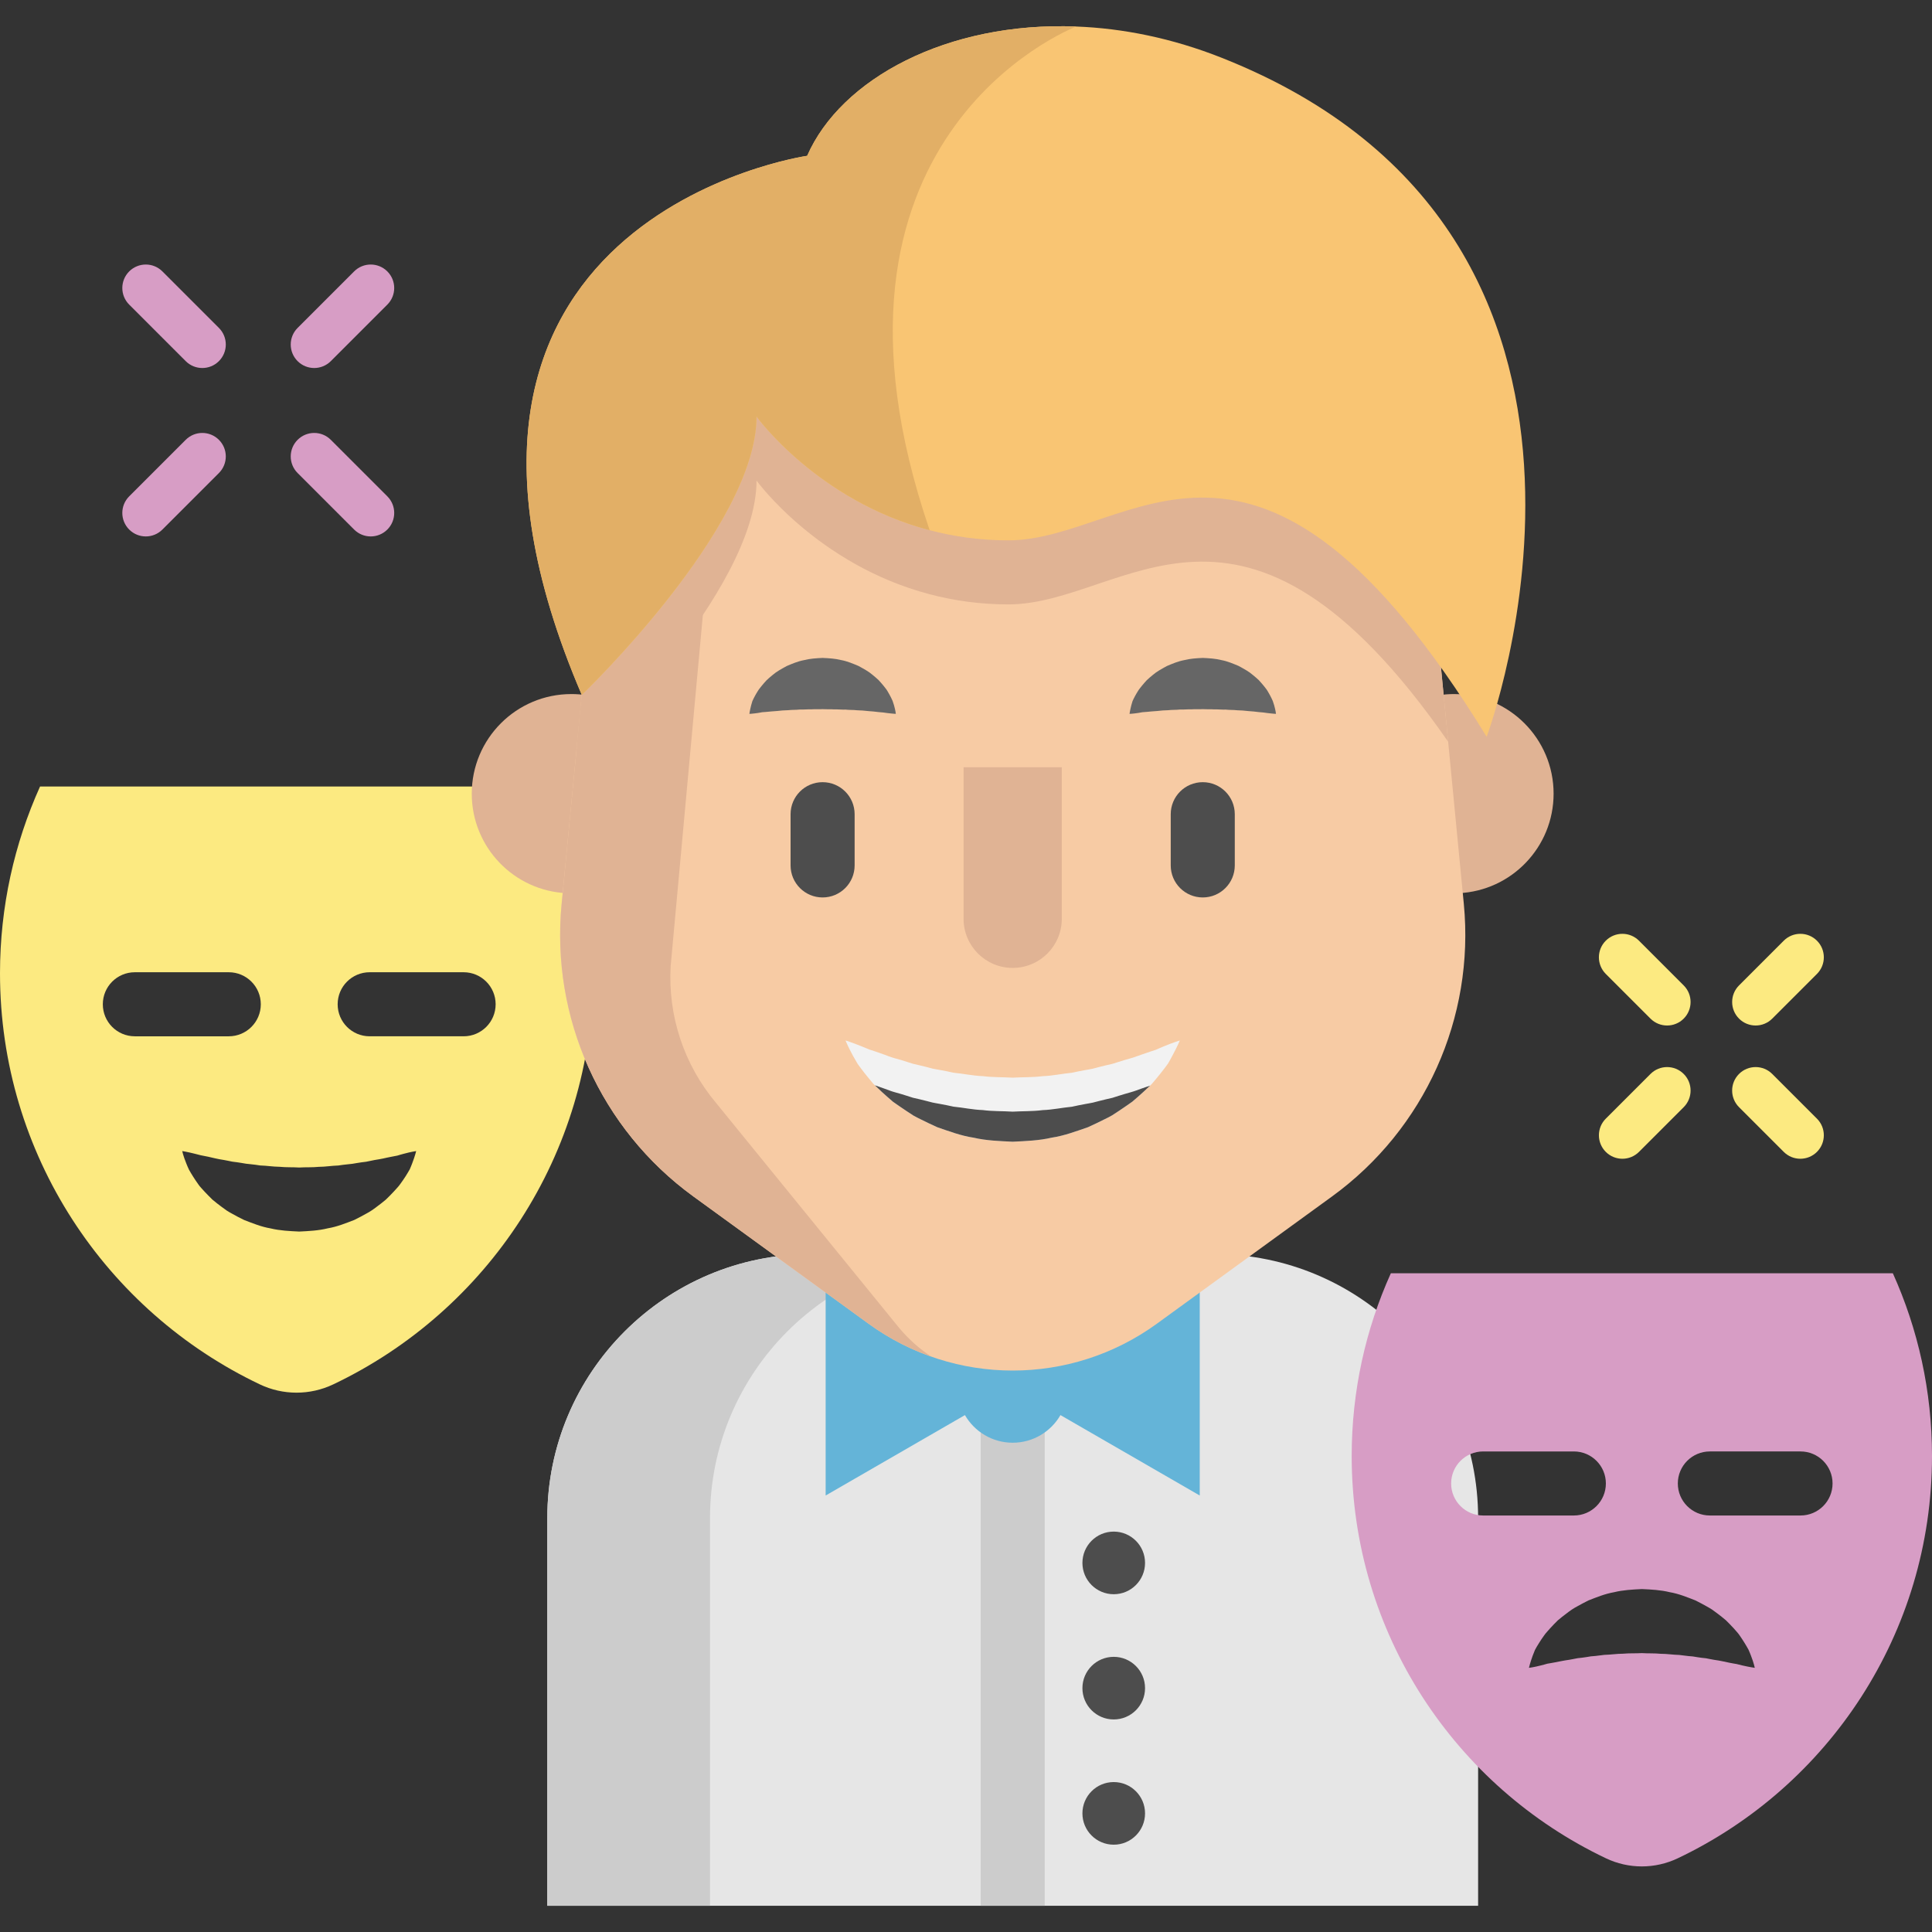
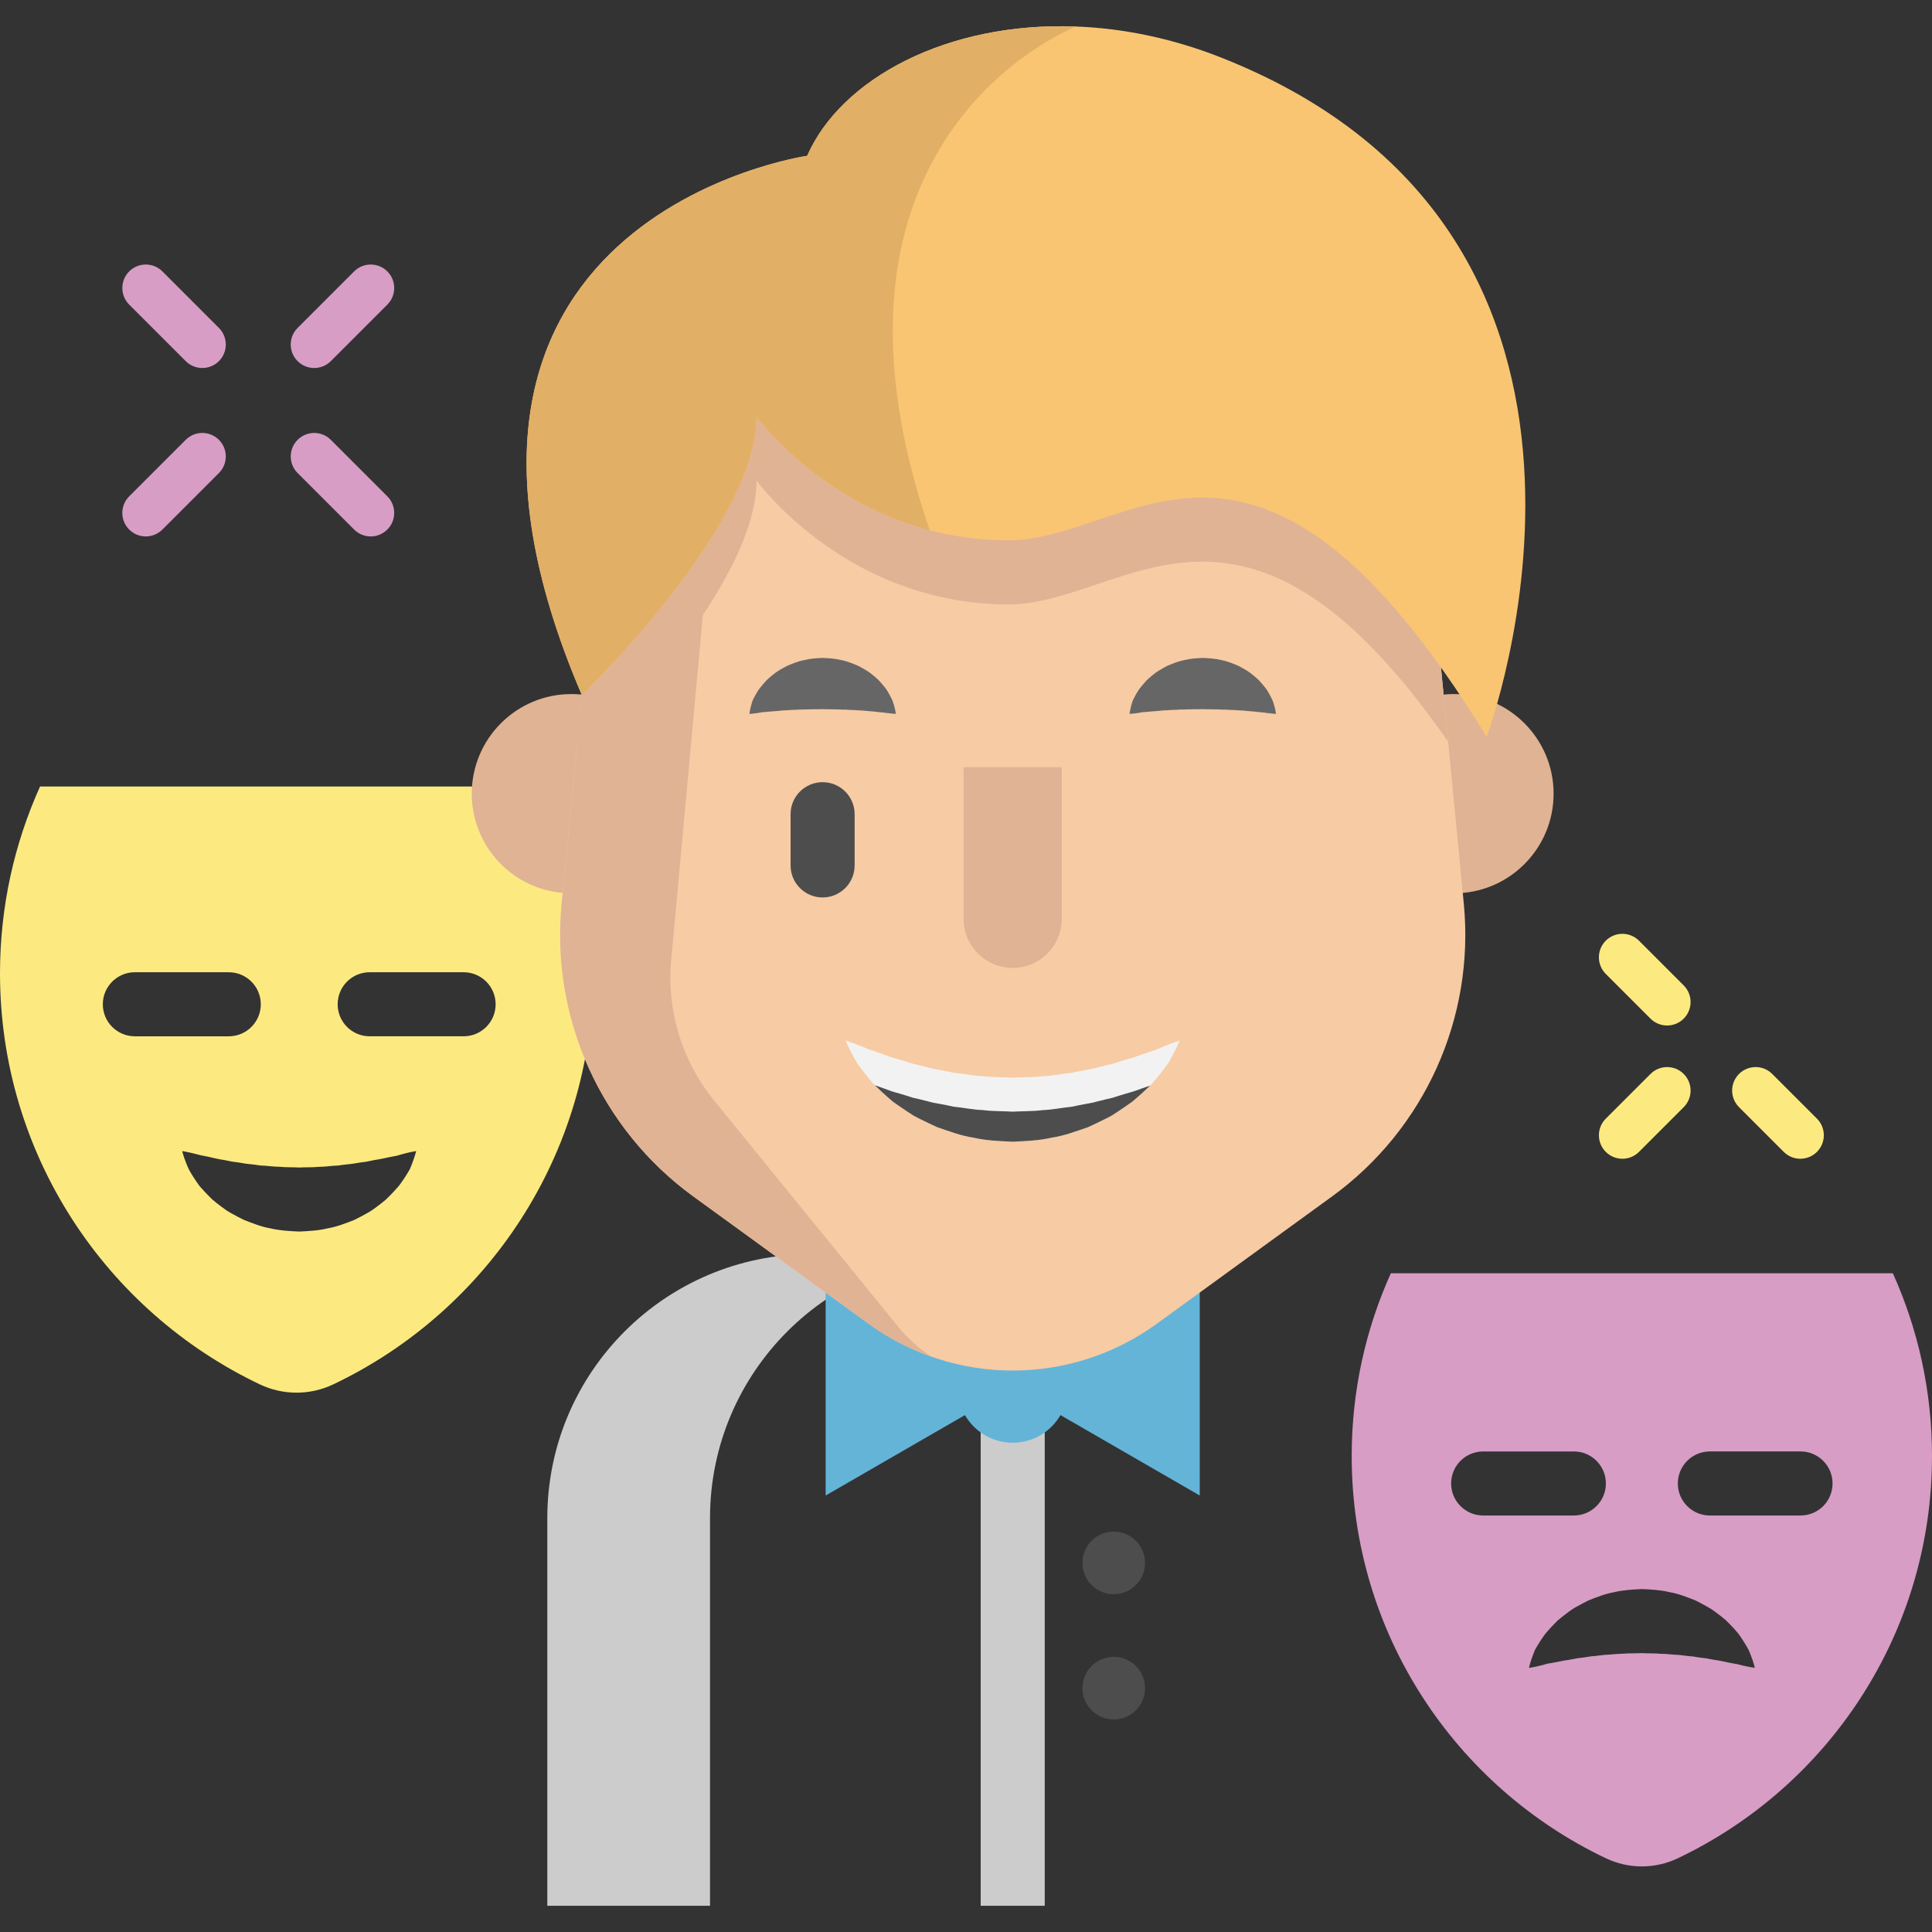
<svg xmlns="http://www.w3.org/2000/svg" id="Layer_1" viewBox="0 0 512 512" xml:space="preserve" width="800px" height="800px" fill="#000000">
  <rect x="0" y="0" width="512" height="512" fill="#333333" stroke="none" />
  <g id="SVGRepo_bgCarrier" stroke-width="0" />
  <g id="SVGRepo_tracerCarrier" stroke-linecap="round" stroke-linejoin="round" />
  <g id="SVGRepo_iconCarrier">
-     <path style="fill:#E6E6E6;" d="M321.737,332.345H215.022c-38.649,0-69.981,31.331-69.981,69.981v102.723h246.676V402.326 C391.718,363.676,360.386,332.345,321.737,332.345z" />
    <g>
      <path style="fill:#CCCCCC;" d="M258.141,332.345h-43.119c-38.649,0-69.981,31.331-69.981,69.981v102.723h43.119V402.326 C188.16,363.676,219.492,332.345,258.141,332.345z" />
      <rect x="259.892" y="332.344" style="fill:#CCCCCC;" width="16.973" height="172.707" />
    </g>
    <path style="fill:#64B4D8;" d="M317.944,339.089l-36.91,21.31c-2.529-4.371-7.245-7.32-12.659-7.32s-10.128,2.949-12.659,7.32 l-36.91-21.31v57.236l36.91-21.309c2.529,4.371,7.244,7.32,12.659,7.32c5.413,0,10.128-2.948,12.659-7.32l36.91,21.309V339.089z" />
    <g>
-       <circle style="fill:#4D4D4D;" cx="295.151" cy="480.564" r="8.298" />
      <circle style="fill:#4D4D4D;" cx="295.151" cy="414.188" r="8.298" />
      <circle style="fill:#4D4D4D;" cx="295.151" cy="447.376" r="8.298" />
    </g>
    <path style="fill:#FCEA81;" d="M146.569,208.434H10.614C3.802,223.54,0,240.287,0,257.928c0,48.079,28.153,89.584,68.854,108.945 c6.156,2.931,13.307,2.931,19.463,0c40.713-19.361,68.854-60.866,68.854-108.945C157.171,240.287,153.38,223.54,146.569,208.434z M27.248,266.143c0-4.685,3.791-8.487,8.487-8.487h24.894c4.685,0,8.487,3.802,8.487,8.487c0,4.685-3.802,8.487-8.487,8.487H35.734 C31.038,274.629,27.248,270.827,27.248,266.143z M109.239,308.293c-0.181,0.498-0.407,1.018-0.656,1.607 c-0.306,0.566-0.69,1.154-1.086,1.81c-0.407,0.668-0.894,1.324-1.414,2.059c-0.509,0.747-1.132,1.313-1.754,2.037 c-0.622,0.69-1.324,1.369-2.059,2.093c-0.769,0.656-1.595,1.29-2.467,1.935c-0.86,0.668-1.788,1.301-2.795,1.822 c-0.996,0.566-2.037,1.109-3.112,1.641c-2.206,0.849-4.526,1.799-7.016,2.218c-2.455,0.611-5.024,0.735-7.581,0.86 c-2.569-0.124-5.137-0.238-7.593-0.837c-2.489-0.419-4.809-1.38-7.016-2.229c-1.075-0.52-2.116-1.064-3.112-1.629 c-0.498-0.283-0.996-0.532-1.46-0.849c-0.453-0.328-0.905-0.645-1.347-0.973c-0.871-0.645-1.697-1.29-2.467-1.935 c-0.724-0.724-1.426-1.403-2.059-2.093c-0.611-0.713-1.256-1.301-1.731-2.025c-0.487-0.724-0.962-1.369-1.347-2.014 c-0.396-0.656-0.781-1.233-1.075-1.799c-0.283-0.611-0.532-1.165-0.724-1.675c-0.826-2.037-1.075-3.27-1.075-3.27 s1.347,0.204,3.315,0.702c0.509,0.113,1.03,0.272,1.595,0.407c0.611,0.102,1.222,0.249,1.89,0.373 c1.301,0.283,2.67,0.656,4.209,0.871c0.758,0.124,1.505,0.306,2.286,0.453c0.803,0.09,1.607,0.204,2.41,0.339 c0.396,0.068,0.803,0.136,1.211,0.204c0.407,0.057,0.837,0.079,1.256,0.136c0.837,0.079,1.663,0.192,2.489,0.328 c1.731,0.045,3.406,0.339,5.149,0.351c1.709,0.181,3.451,0.079,5.194,0.192c1.731-0.113,3.474,0,5.194-0.181 c1.743,0,3.417-0.306,5.149-0.351c0.826-0.124,1.652-0.238,2.501-0.317c0.407-0.057,0.837-0.079,1.245-0.136 c0.407-0.079,0.803-0.147,1.211-0.204c0.803-0.136,1.607-0.249,2.422-0.339c0.769-0.147,1.516-0.328,2.274-0.464 c0.747-0.124,1.528-0.238,2.184-0.385c0.668-0.136,1.313-0.306,1.958-0.419c0.656-0.124,1.256-0.26,1.867-0.362 c0.6-0.17,1.143-0.351,1.663-0.475c2.037-0.554,3.327-0.724,3.327-0.724S109.997,306.312,109.239,308.293z M122.863,274.629H97.969 c-4.696,0-8.487-3.802-8.487-8.487c0-4.685,3.791-8.487,8.487-8.487h24.894c4.685,0,8.487,3.802,8.487,8.487 C131.349,270.827,127.547,274.629,122.863,274.629z" />
    <g>
      <path style="fill:#E0B394;" d="M150.22,236.708c-14.031-0.622-25.199-12.198-25.199-26.376c0-14.574,11.813-26.399,26.399-26.399 c1.313,0,2.603,0.091,3.87,0.283" />
      <path style="fill:#E0B394;" d="M386.509,236.708c14.031-0.622,25.211-12.198,25.211-26.376c0-14.574-11.825-26.399-26.41-26.399 c-1.313,0-2.614,0.102-3.87,0.283" />
    </g>
    <path style="fill:#F7CBA4;" d="M353.018,317.062l-46.45,33.743c-22.778,16.543-53.612,16.543-76.379,0l-46.45-33.743 c-24.543-17.833-37.827-47.332-34.908-77.522l4.017-41.584l4.04-41.788c5.545-57.426,53.805-101.239,111.491-101.239 c28.843,0,55.332,10.953,75.293,29.081c19.972,18.139,33.426,43.451,36.198,72.158l3.904,40.396l4.153,42.976 C390.835,269.73,377.562,299.229,353.018,317.062z" />
    <g>
      <path style="fill:#E0B394;" d="M177.737,255.966c-0.781,13.205,3.519,26.195,12.028,36.322l48.547,59.655 c2.535,3.021,5.409,5.556,8.521,7.581c-5.839-2.037-11.451-4.956-16.645-8.724l-46.45-33.743 c-24.543-17.833-37.816-47.321-34.897-77.522l8.045-83.372c5.499-56.86,52.866-100.379,109.816-101.205 c-35.078,0.849-74.798,33.912-76.869,69.126L177.737,255.966z" />
      <path style="fill:#E0B394;" d="M383.774,196.564c-54.642-78.642-85.59-36.39-116.526-36.39c-7.559,0-14.529-1.018-20.877-2.693 c-29.748-7.83-45.884-30.122-45.884-30.122c0,29.42-46.303,73.777-46.303,73.777c-0.453-1.064-0.905-2.127-1.335-3.18l4.04-41.788 c5.545-57.426,53.805-101.239,111.491-101.239c28.843,0,55.332,10.953,75.293,29.081c19.972,18.139,33.426,43.451,36.198,72.158 L383.774,196.564z" />
    </g>
    <path style="fill:#F9C573;" d="M393.979,195.252c-61.103-99.576-93.918-52.051-126.733-52.051c-7.559,0-14.529-1.018-20.877-2.693 c-29.748-7.83-45.884-30.122-45.884-30.122c0,29.42-46.303,73.777-46.303,73.777C99.959,57.656,213.906,41.294,213.906,41.294 c8.951-20.424,37.115-35.598,71.332-34.263c12.289,0.464,25.347,3.055,38.586,8.306C443.767,62.861,393.979,195.252,393.979,195.252 z" />
    <path style="fill:#E2AF66;" d="M246.369,140.508c-29.748-7.83-45.884-30.122-45.884-30.122c0,29.42-46.303,73.777-46.303,73.777 C99.959,57.656,213.906,41.294,213.906,41.294c8.951-20.424,37.115-35.598,71.332-34.263 C283.405,7.744,210.85,36.734,246.369,140.508z" />
    <g>
      <path style="fill:#D79DC5;" d="M501.624,337.43H368.588c-6.665,14.778-10.376,31.163-10.376,48.43 c0,47.049,27.53,87.661,67.372,106.603c6.02,2.874,13.013,2.874,19.044,0C484.458,473.52,512,432.909,512,385.86 C512,368.592,508.289,352.208,501.624,337.43z M384.566,393.136c0-4.685,3.802-8.487,8.487-8.487h24.034 c4.685,0,8.487,3.802,8.487,8.487s-3.802,8.487-8.487,8.487h-24.034C388.368,401.622,384.566,397.82,384.566,393.136z M461.782,441.373c-0.487-0.102-0.996-0.249-1.55-0.385c-0.588-0.079-1.188-0.215-1.833-0.328c-1.267-0.26-2.603-0.588-4.096-0.781 c-0.724-0.113-1.448-0.283-2.195-0.419c-0.781-0.068-1.562-0.17-2.331-0.294c-0.396-0.045-0.781-0.124-1.165-0.192 c-0.396-0.045-0.803-0.057-1.199-0.102c-0.815-0.079-1.607-0.181-2.41-0.294c-1.652-0.034-3.259-0.317-4.922-0.306 c-1.652-0.17-3.315-0.068-4.979-0.181c-1.652,0.102-3.327,0-4.967,0.158c-1.675,0-3.281,0.272-4.934,0.305 c-0.803,0.113-1.595,0.215-2.41,0.294c-0.396,0.045-0.803,0.057-1.199,0.102c-0.385,0.079-0.781,0.147-1.165,0.192 c-0.781,0.124-1.55,0.226-2.331,0.294c-0.758,0.136-1.471,0.305-2.207,0.419c-1.516,0.204-2.772,0.498-4.017,0.724 c-0.634,0.102-1.222,0.238-1.81,0.317c-0.588,0.158-1.12,0.328-1.629,0.441c-1.98,0.521-3.247,0.656-3.247,0.656 s0.272-1.245,0.973-3.168c0.181-0.487,0.385-1.007,0.622-1.573c0.283-0.566,0.645-1.132,1.041-1.777 c0.385-0.656,0.849-1.301,1.347-2.014c0.498-0.736,1.086-1.29,1.686-2.003c0.6-0.679,1.279-1.335,1.98-2.048 c0.747-0.634,1.539-1.256,2.388-1.89c0.837-0.656,1.731-1.279,2.704-1.788c0.962-0.543,1.969-1.075,3.01-1.595 c2.139-0.837,4.39-1.765,6.801-2.184c2.388-0.588,4.877-0.713,7.366-0.837c2.489,0.113,4.99,0.238,7.378,0.826 c2.41,0.407,4.662,1.347,6.801,2.173c1.041,0.52,2.048,1.052,3.01,1.595c0.487,0.283,0.962,0.532,1.414,0.837 c0.441,0.317,0.883,0.622,1.301,0.95c0.837,0.634,1.641,1.256,2.376,1.89c0.713,0.713,1.38,1.38,1.992,2.048 c0.588,0.713,1.199,1.279,1.663,1.992c0.464,0.702,0.917,1.335,1.29,1.969c0.373,0.634,0.736,1.199,1.03,1.765 c0.26,0.588,0.498,1.132,0.679,1.641c0.769,1.98,0.996,3.191,0.996,3.191S463.717,441.815,461.782,441.373z M477.16,401.622 h-24.034c-4.685,0-8.487-3.802-8.487-8.487s3.802-8.487,8.487-8.487h24.034c4.685,0,8.487,3.802,8.487,8.487 S481.844,401.622,477.16,401.622z" />
      <path style="fill:#D79DC5;" d="M83.27,97.526c-1.593,0-3.185-0.608-4.401-1.823c-2.431-2.431-2.431-6.371,0-8.801l14.977-14.977 c2.429-2.431,6.373-2.429,8.8,0c2.431,2.431,2.431,6.371,0,8.801L87.671,95.703C86.455,96.918,84.862,97.526,83.27,97.526z" />
      <path style="fill:#D79DC5;" d="M38.638,142.159c-1.593,0-3.185-0.608-4.401-1.823c-2.431-2.431-2.431-6.371,0-8.801l14.977-14.977 c2.429-2.431,6.373-2.429,8.8,0c2.431,2.431,2.431,6.371,0,8.801l-14.977,14.977C41.824,141.55,40.231,142.159,38.638,142.159z" />
      <path style="fill:#D79DC5;" d="M98.247,142.159c-1.592,0-3.185-0.608-4.401-1.823L78.87,125.359c-2.431-2.431-2.431-6.371,0-8.801 c2.428-2.429,6.372-2.431,8.8,0l14.977,14.977c2.431,2.431,2.431,6.371,0,8.801C101.434,141.55,99.839,142.159,98.247,142.159z" />
      <path style="fill:#D79DC5;" d="M53.616,97.526c-1.592,0-3.185-0.608-4.401-1.823L34.238,80.726c-2.431-2.431-2.431-6.371,0-8.801 c2.428-2.429,6.372-2.431,8.8,0l14.977,14.977c2.431,2.431,2.431,6.371,0,8.801C56.801,96.918,55.208,97.526,53.616,97.526z" />
    </g>
    <g>
-       <path style="fill:#FCEA81;" d="M465.262,271.769c-1.593,0-3.185-0.608-4.402-1.823c-2.429-2.431-2.429-6.371,0.001-8.801 l11.851-11.85c2.429-2.431,6.372-2.429,8.801,0c2.429,2.431,2.429,6.371-0.001,8.801l-11.851,11.849 C468.447,271.161,466.854,271.769,465.262,271.769z" />
      <path style="fill:#FCEA81;" d="M429.95,307.082c-1.593,0-3.185-0.608-4.402-1.823c-2.429-2.431-2.429-6.371,0.001-8.801 l11.851-11.85c2.429-2.431,6.372-2.429,8.801,0c2.429,2.431,2.429,6.371-0.001,8.801l-11.851,11.85 C433.135,306.473,431.542,307.082,429.95,307.082z" />
      <path style="fill:#FCEA81;" d="M477.111,307.082c-1.592,0-3.185-0.608-4.401-1.823l-11.851-11.85 c-2.431-2.431-2.431-6.371-0.001-8.801c2.431-2.431,6.373-2.431,8.801,0l11.851,11.85c2.431,2.431,2.431,6.371,0.001,8.801 C480.298,306.473,478.704,307.082,477.111,307.082z" />
      <path style="fill:#FCEA81;" d="M441.799,271.769c-1.592,0-3.185-0.608-4.401-1.823l-11.851-11.849 c-2.431-2.431-2.431-6.371-0.001-8.801c2.431-2.431,6.373-2.431,8.801,0l11.851,11.85c2.431,2.431,2.431,6.371,0.001,8.801 C444.986,271.161,443.392,271.769,441.799,271.769z" />
    </g>
    <path style="fill:#F2F2F2;" d="M312.668,275.738c0,0-0.645,1.584-2.003,4.085c-0.328,0.645-0.713,1.324-1.143,2.059 c-0.509,0.724-1.098,1.46-1.731,2.286c-0.634,0.826-1.358,1.663-2.127,2.591c-0.272,0.351-0.566,0.645-0.883,0.951 c-0.113,0.113-0.238,0.226-0.362,0.339c-0.441,0.407-0.894,0.837-1.358,1.267c-0.928,0.871-1.935,1.731-2.987,2.636 c-1.109,0.815-2.297,1.584-3.519,2.422c-0.611,0.419-1.245,0.826-1.89,1.233c-0.645,0.385-1.335,0.702-2.037,1.052 c-1.38,0.702-2.818,1.38-4.3,2.059c-3.055,1.041-6.235,2.263-9.629,2.772c-3.349,0.781-6.846,0.905-10.331,1.075 c-3.485-0.17-6.982-0.283-10.331-1.064c-3.395-0.509-6.574-1.731-9.629-2.772c-1.482-0.668-2.919-1.347-4.311-2.048 c-0.69-0.351-1.38-0.668-2.037-1.052c-0.634-0.419-1.267-0.815-1.878-1.233c-1.222-0.837-2.422-1.618-3.53-2.422 c-1.052-0.905-2.048-1.777-2.987-2.637c-0.464-0.441-0.905-0.86-1.347-1.279c-0.158-0.147-0.317-0.294-0.475-0.441 c-0.272-0.272-0.532-0.532-0.758-0.837c-0.735-0.894-1.448-1.72-2.071-2.535c-0.611-0.826-1.211-1.55-1.709-2.274 c-0.453-0.769-0.871-1.471-1.222-2.116c-1.414-2.58-2.003-4.119-2.003-4.119s1.675,0.509,4.255,1.55 c0.656,0.249,1.335,0.554,2.093,0.86c0.803,0.238,1.629,0.543,2.512,0.837c0.894,0.294,1.788,0.656,2.738,0.996 c0.939,0.362,2.003,0.6,3.055,0.917c1.052,0.306,2.105,0.679,3.202,1.007c1.143,0.249,2.286,0.543,3.463,0.826 c0.588,0.136,1.165,0.306,1.754,0.464c0.6,0.136,1.222,0.215,1.833,0.339c1.233,0.215,2.467,0.464,3.7,0.747 c2.569,0.238,5.103,0.803,7.751,0.905c2.614,0.339,5.284,0.249,7.932,0.407c2.659-0.158,5.33-0.057,7.943-0.396 c2.648-0.091,5.182-0.668,7.751-0.905c1.233-0.272,2.467-0.521,3.7-0.736c0.611-0.124,1.233-0.204,1.833-0.339 c0.588-0.17,1.177-0.328,1.754-0.464c1.177-0.283,2.32-0.588,3.463-0.826c1.109-0.328,2.161-0.702,3.214-1.007 c1.041-0.317,2.127-0.566,3.033-0.917c0.928-0.317,1.799-0.668,2.682-0.939c0.871-0.294,1.686-0.588,2.489-0.826 c0.792-0.339,1.494-0.668,2.161-0.928C311.027,276.213,312.668,275.738,312.668,275.738z" />
    <g>
      <path style="fill:#4D4D4D;" d="M304.781,287.71c-0.113,0.113-0.238,0.226-0.362,0.339c-0.441,0.407-0.894,0.837-1.358,1.267 c-0.928,0.871-1.935,1.731-2.987,2.636c-1.109,0.815-2.297,1.584-3.519,2.422c-0.611,0.419-1.245,0.826-1.89,1.233 c-0.645,0.385-1.335,0.702-2.037,1.052c-1.38,0.702-2.818,1.38-4.3,2.059c-3.055,1.041-6.235,2.263-9.629,2.772 c-3.349,0.781-6.846,0.905-10.331,1.075c-3.485-0.17-6.982-0.283-10.331-1.064c-3.395-0.509-6.574-1.731-9.629-2.772 c-1.482-0.668-2.919-1.347-4.311-2.048c-0.69-0.351-1.38-0.668-2.037-1.052c-0.634-0.419-1.267-0.815-1.878-1.233 c-1.222-0.837-2.422-1.618-3.53-2.422c-1.052-0.905-2.048-1.777-2.987-2.637c-0.464-0.441-0.905-0.86-1.347-1.279 c-0.158-0.147-0.317-0.294-0.475-0.441c0.362,0.124,0.724,0.249,1.098,0.373c0.894,0.294,1.788,0.645,2.738,0.984 c0.939,0.373,2.003,0.611,3.055,0.928c1.052,0.305,2.105,0.668,3.202,1.007c1.143,0.238,2.286,0.543,3.463,0.826 c0.588,0.136,1.165,0.294,1.754,0.453c0.6,0.136,1.222,0.215,1.833,0.339c1.233,0.215,2.467,0.475,3.7,0.747 c2.569,0.249,5.103,0.815,7.751,0.905c2.614,0.351,5.284,0.249,7.932,0.419c2.659-0.158,5.33-0.057,7.943-0.407 c2.648-0.091,5.182-0.656,7.751-0.894c1.233-0.272,2.467-0.532,3.7-0.747c0.611-0.124,1.233-0.204,1.833-0.339 c0.588-0.158,1.177-0.317,1.754-0.453c1.177-0.283,2.32-0.588,3.463-0.826c1.109-0.339,2.161-0.713,3.214-1.007 c1.041-0.317,2.127-0.577,3.033-0.917c0.928-0.328,1.799-0.668,2.682-0.95C304.091,287.948,304.441,287.823,304.781,287.71z" />
      <path style="fill:#4D4D4D;" d="M217.998,237.834c-4.687,0-8.487-3.8-8.487-8.487v-13.574c0-4.687,3.8-8.487,8.487-8.487 s8.487,3.8,8.487,8.487v13.574C226.485,234.034,222.685,237.834,217.998,237.834z" />
    </g>
    <g>
      <path style="fill:#666666;" d="M299.34,189.182c0,0,0.023-0.225,0.098-0.612c0.087-0.375,0.175-0.966,0.365-1.636 c0.085-0.346,0.195-0.707,0.32-1.104c0.164-0.403,0.385-0.808,0.619-1.267c0.232-0.462,0.525-0.918,0.833-1.43 c0.31-0.521,0.68-0.915,1.059-1.418c0.385-0.483,0.818-0.951,1.271-1.453c0.479-0.454,0.998-0.901,1.55-1.35 c1.081-0.952,2.401-1.64,3.777-2.405c1.423-0.602,2.934-1.255,4.552-1.557c1.602-0.416,3.283-0.515,4.958-0.593 c1.676,0.077,3.357,0.166,4.961,0.58c1.619,0.299,3.131,0.955,4.556,1.552c1.377,0.764,2.699,1.451,3.78,2.403 c0.551,0.45,1.072,0.898,1.551,1.35c0.453,0.504,0.884,0.975,1.271,1.455c0.373,0.5,0.762,0.911,1.046,1.411 c0.285,0.498,0.561,0.944,0.785,1.395c0.223,0.453,0.439,0.851,0.602,1.253c0.148,0.419,0.28,0.798,0.377,1.156 c0.215,0.694,0.304,1.29,0.387,1.663c0.072,0.386,0.088,0.605,0.088,0.605s-0.234-0.006-0.63-0.044 c-0.385-0.05-0.982-0.075-1.642-0.171c-0.342-0.035-0.69-0.098-1.074-0.149c-0.408-0.019-0.811-0.076-1.249-0.11 c-0.859-0.091-1.755-0.225-2.741-0.264c-0.484-0.032-0.954-0.102-1.445-0.143c-0.508-0.007-1.009-0.033-1.507-0.07 c-0.975-0.127-2.036-0.052-3.02-0.175c-1.035,0.037-2.027-0.089-3.053-0.058c-1.009-0.076-2.03,0.005-3.043-0.067 c-1.013,0.069-2.033-0.019-3.045,0.054c-1.027-0.036-2.019,0.095-3.056,0.053c-0.986,0.122-2.048,0.046-3.023,0.174 c-0.498,0.037-0.999,0.064-1.508,0.07c-0.491,0.041-0.958,0.115-1.445,0.145c-1.005,0.054-1.84,0.149-2.678,0.222 c-0.44,0.034-0.852,0.066-1.233,0.094c-0.406,0.074-0.777,0.155-1.13,0.201c-0.685,0.121-1.283,0.149-1.663,0.198 C299.567,189.182,299.34,189.182,299.34,189.182z" />
      <path style="fill:#666666;" d="M198.595,189.182c0,0,0.023-0.225,0.098-0.612c0.087-0.375,0.175-0.966,0.365-1.636 c0.085-0.346,0.195-0.707,0.32-1.104c0.164-0.403,0.385-0.808,0.619-1.267c0.232-0.462,0.525-0.918,0.833-1.43 c0.31-0.521,0.68-0.915,1.059-1.418c0.385-0.483,0.818-0.951,1.271-1.453c0.479-0.454,0.998-0.901,1.55-1.35 c1.081-0.952,2.401-1.64,3.777-2.405c1.423-0.602,2.934-1.255,4.552-1.557c1.602-0.416,3.283-0.515,4.958-0.593 c1.676,0.077,3.357,0.166,4.961,0.58c1.619,0.299,3.131,0.955,4.556,1.552c1.377,0.764,2.699,1.451,3.78,2.403 c0.551,0.45,1.072,0.898,1.551,1.35c0.453,0.504,0.884,0.975,1.271,1.455c0.373,0.5,0.762,0.911,1.046,1.411 c0.285,0.498,0.561,0.944,0.785,1.395c0.223,0.453,0.439,0.851,0.602,1.253c0.148,0.419,0.279,0.798,0.377,1.156 c0.215,0.694,0.304,1.29,0.387,1.663c0.072,0.386,0.088,0.605,0.088,0.605s-0.234-0.006-0.63-0.044 c-0.385-0.05-0.982-0.075-1.642-0.171c-0.342-0.035-0.69-0.098-1.074-0.149c-0.408-0.019-0.811-0.076-1.249-0.11 c-0.859-0.091-1.755-0.225-2.741-0.264c-0.484-0.032-0.954-0.102-1.445-0.143c-0.508-0.007-1.009-0.033-1.507-0.07 c-0.975-0.127-2.036-0.052-3.02-0.175c-1.035,0.037-2.027-0.089-3.053-0.058c-1.009-0.076-2.03,0.005-3.043-0.067 c-1.013,0.069-2.033-0.019-3.045,0.054c-1.027-0.036-2.019,0.095-3.056,0.053c-0.986,0.122-2.048,0.046-3.023,0.174 c-0.498,0.037-0.999,0.064-1.508,0.07c-0.491,0.041-0.958,0.115-1.445,0.145c-1.005,0.054-1.84,0.149-2.678,0.222 c-0.44,0.034-0.852,0.066-1.233,0.094c-0.406,0.074-0.777,0.155-1.13,0.201c-0.685,0.121-1.283,0.149-1.663,0.198 C198.821,189.182,198.595,189.182,198.595,189.182z" />
    </g>
-     <path style="fill:#4D4D4D;" d="M318.743,237.834c-4.687,0-8.487-3.8-8.487-8.487v-13.574c0-4.687,3.8-8.487,8.487-8.487 c4.687,0,8.487,3.8,8.487,8.487v13.574C327.229,234.034,323.43,237.834,318.743,237.834z" />
    <path style="fill:#E0B394;" d="M281.383,203.326v40.17c0,7.186-5.826,13.013-13.013,13.013l0,0c-7.186,0-13.013-5.826-13.013-13.013 v-40.17" />
  </g>
</svg>